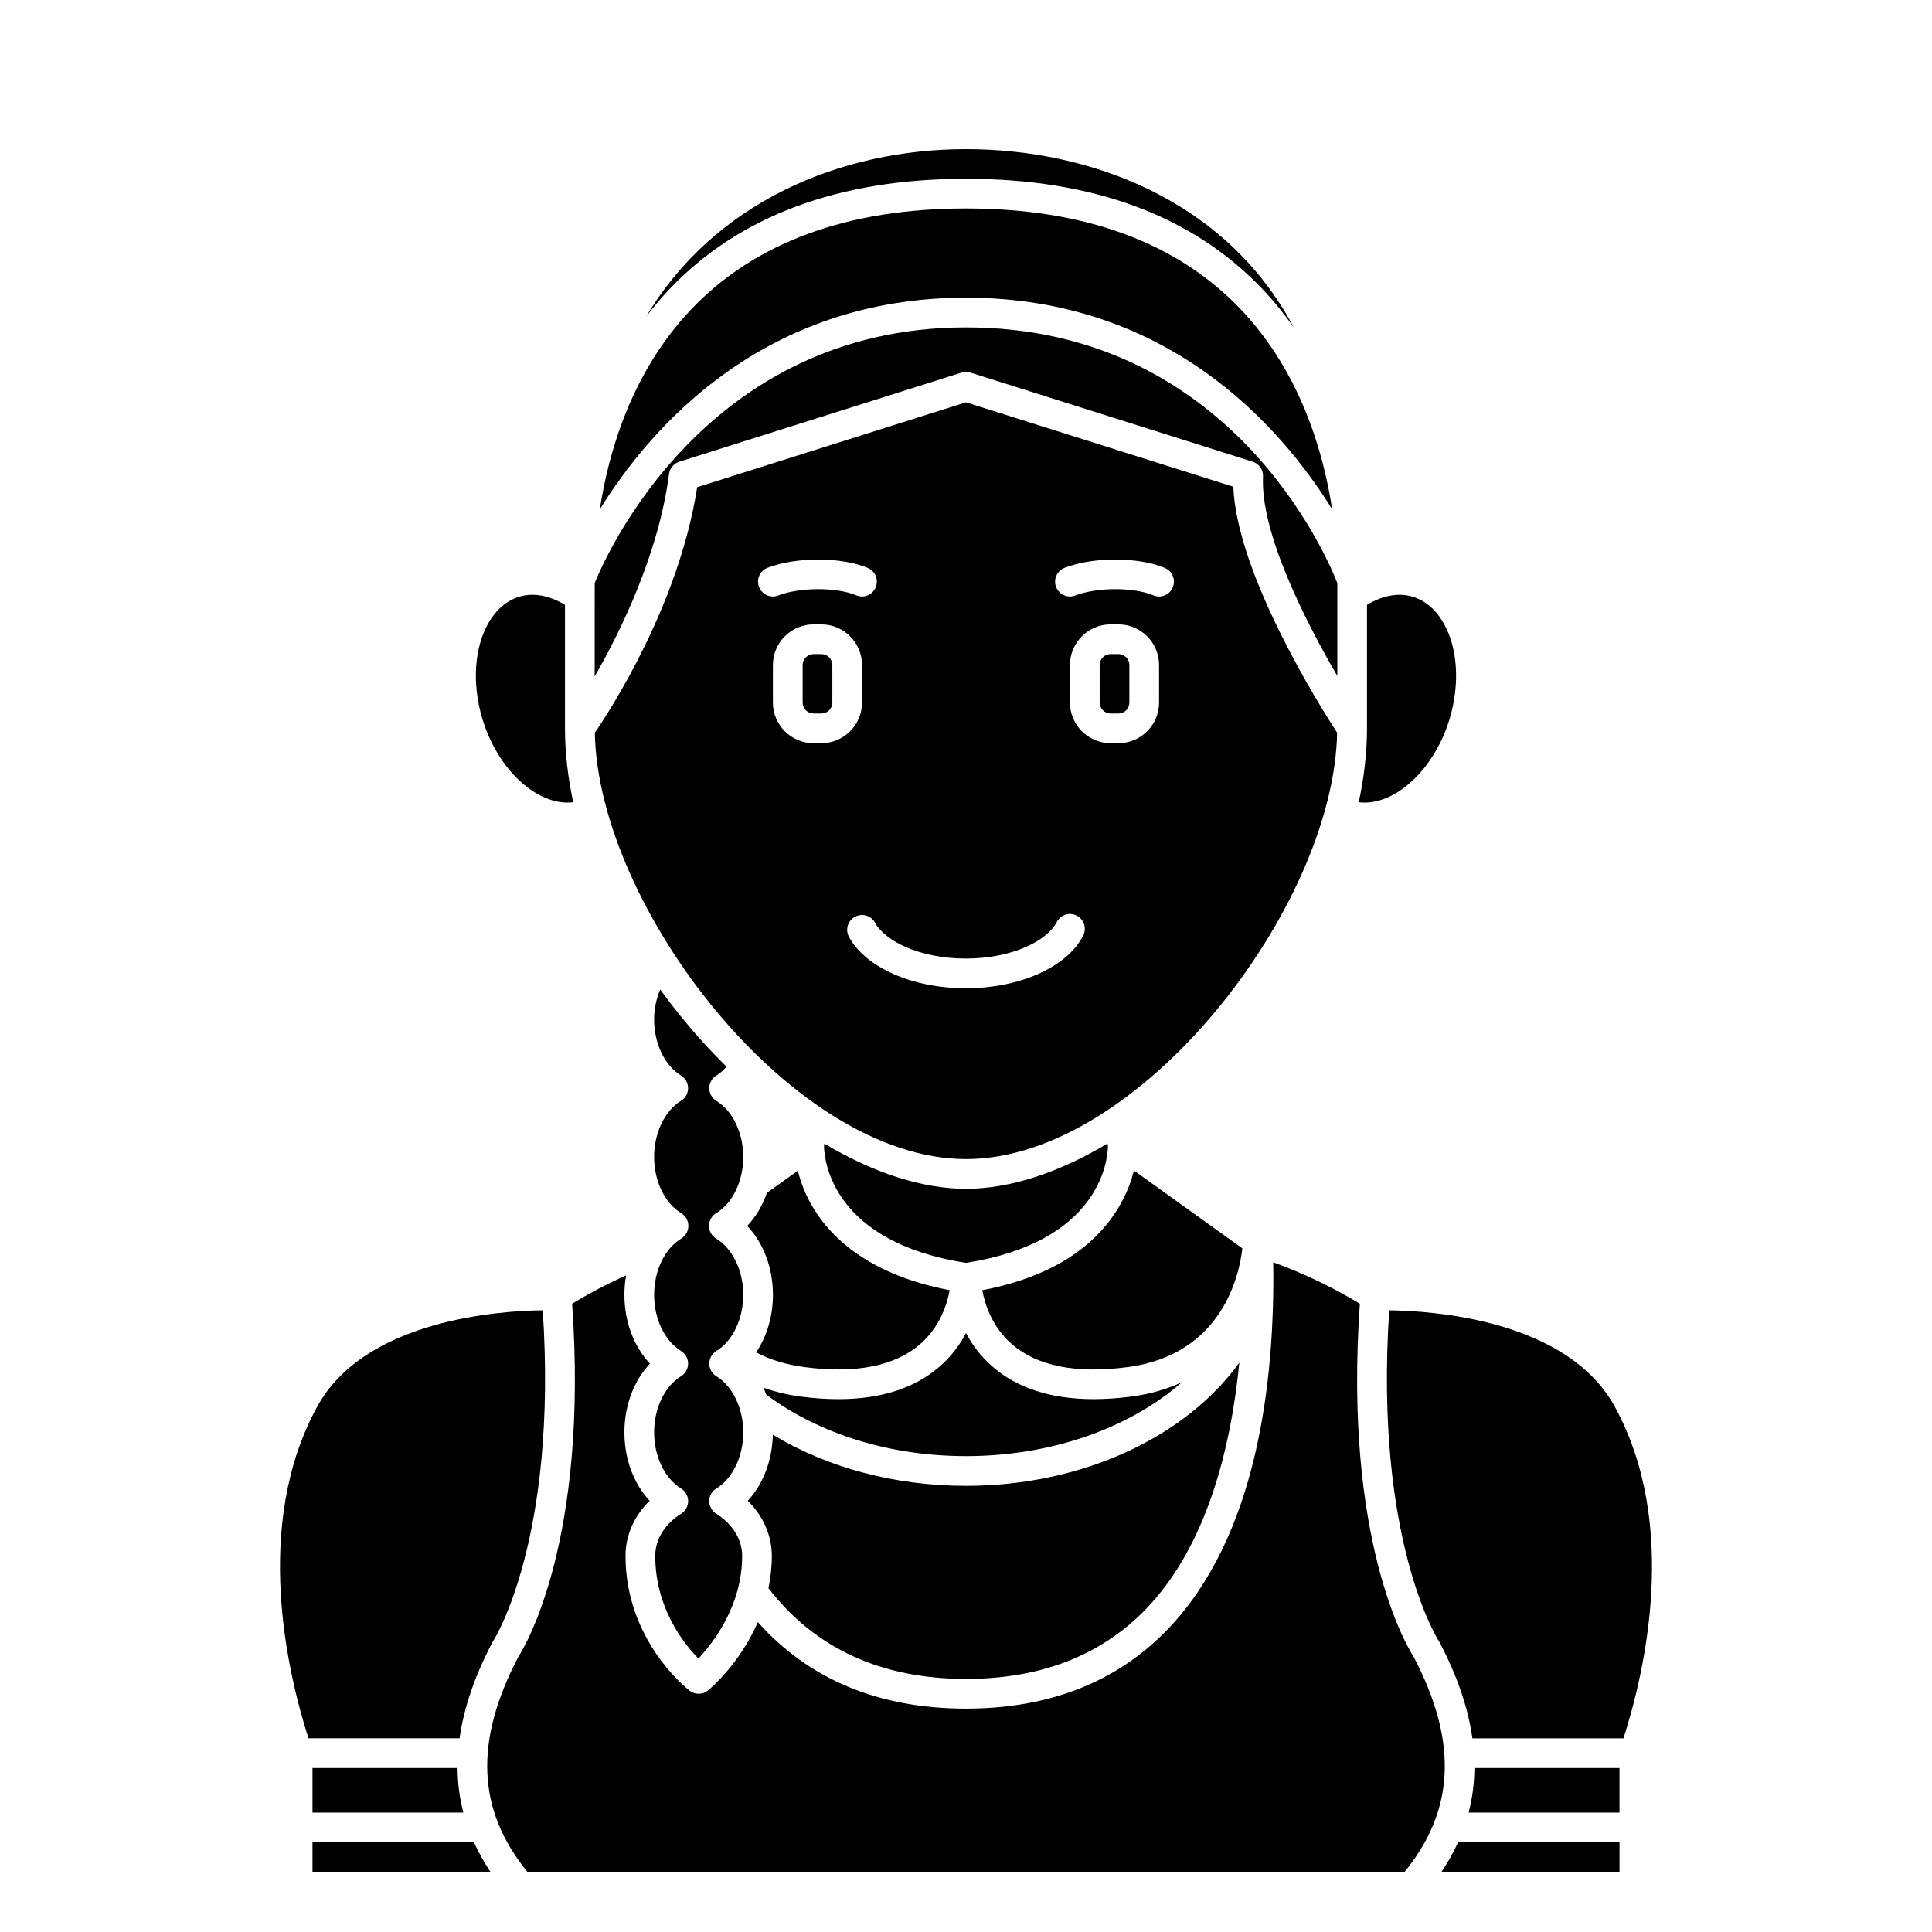
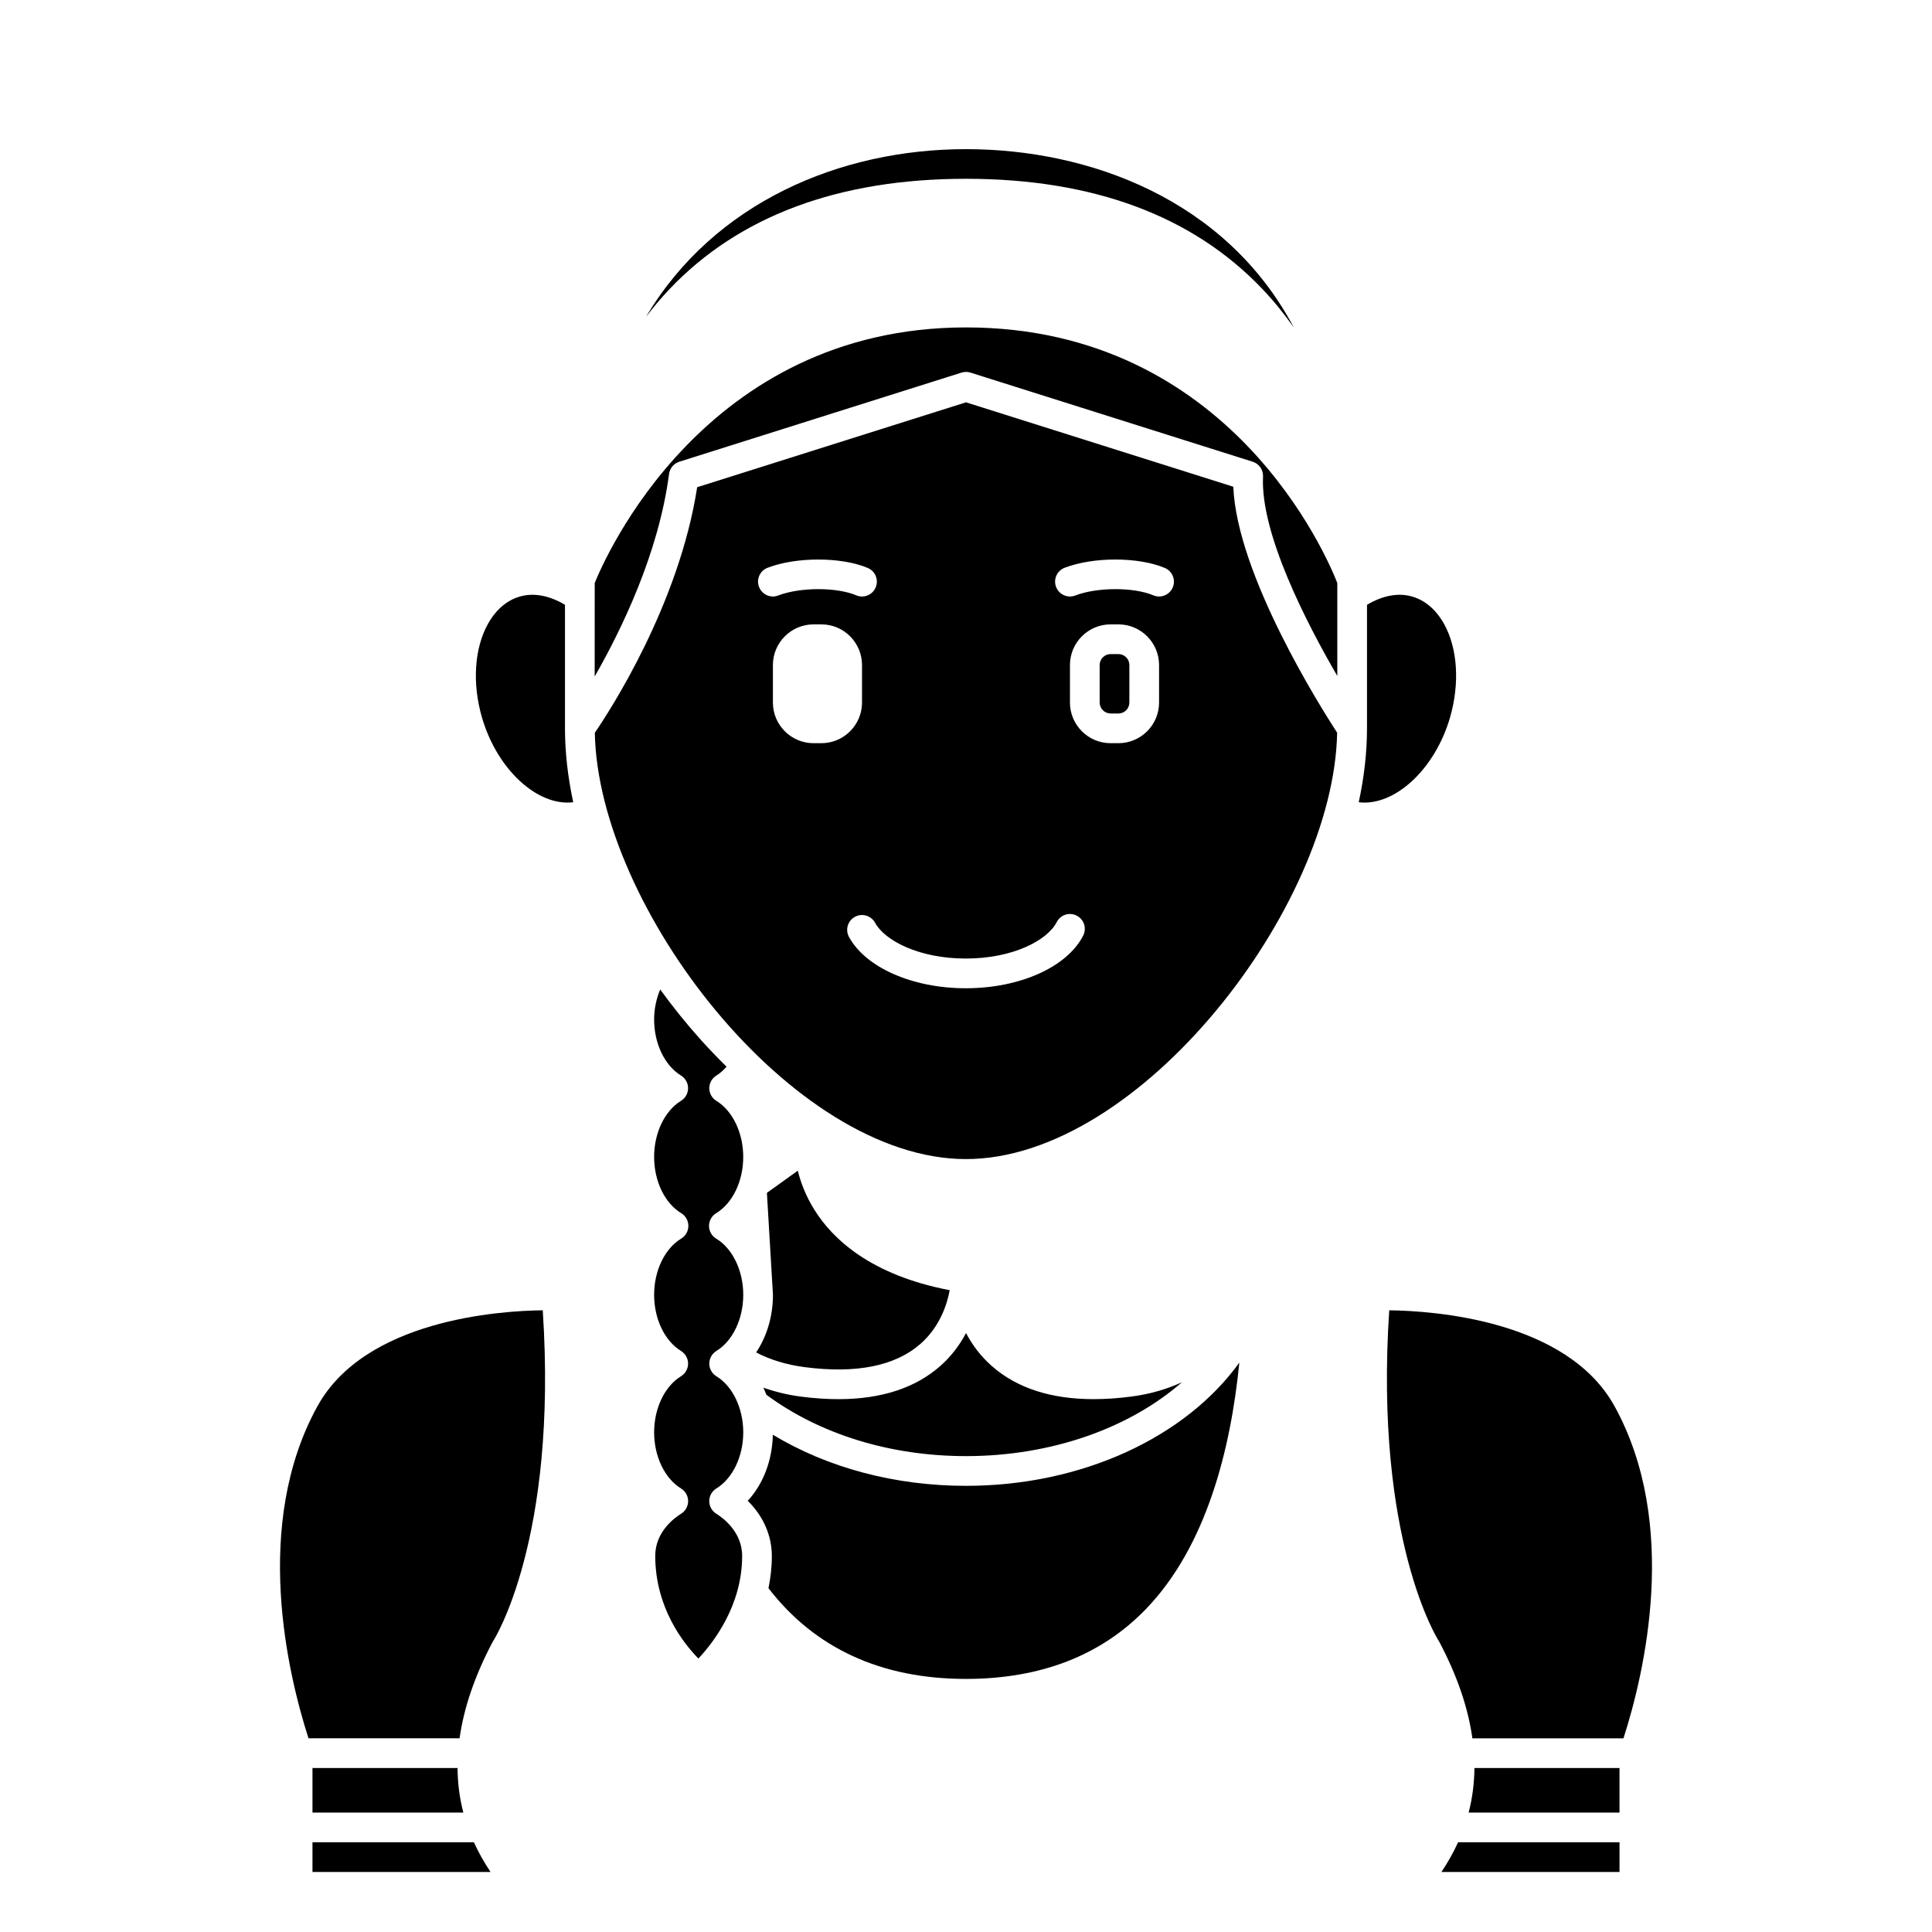
<svg xmlns="http://www.w3.org/2000/svg" fill="#000000" width="800px" height="800px" version="1.1" viewBox="144 144 512 512">
  <g>
-     <path d="m437.61 447.94-0.082-0.906c-12.926 7.738-25.875 12.008-37.531 12.008-11.668 0-24.621-4.262-37.539-11.977l-0.082 0.887c0.113 3.777 2.344 25.223 37.617 30.715 35.242-5.488 37.504-26.891 37.617-30.727z" />
-     <path d="m361.68 317.34h-2.074c-1.602 0-2.898 1.301-2.898 2.898v9.941c0 1.602 1.297 2.902 2.894 2.902h2.074c1.605 0 2.902-1.301 2.902-2.902v-9.941c0-1.598-1.297-2.898-2.898-2.898z" />
-     <path d="m348.84 487.15c0 5.703-1.629 11.031-4.453 15.258 3.75 1.961 8.047 3.269 12.832 3.894 13.637 1.781 23.961-0.277 30.656-6.113 5.242-4.578 7.133-10.609 7.809-14.277-21.031-4.004-31.082-13.66-35.844-21.277-2.363-3.769-3.68-7.41-4.414-10.391l-8.188 5.875c-1.168 3.352-2.934 6.356-5.211 8.758 4.285 4.512 6.812 11.102 6.812 18.273z" />
-     <path d="m444.51 454.2c-2.441 9.613-10.914 26.156-40.195 31.719 0.676 3.66 2.562 9.695 7.809 14.273 6.699 5.84 17.023 7.902 30.656 6.113 25.293-3.301 29.699-24.711 30.461-31.473z" />
+     <path d="m348.84 487.15c0 5.703-1.629 11.031-4.453 15.258 3.75 1.961 8.047 3.269 12.832 3.894 13.637 1.781 23.961-0.277 30.656-6.113 5.242-4.578 7.133-10.609 7.809-14.277-21.031-4.004-31.082-13.66-35.844-21.277-2.363-3.769-3.68-7.41-4.414-10.391l-8.188 5.875z" />
    <path d="m393.15 506.03c-6.625 5.828-15.668 8.762-26.973 8.762-3.156 0-6.484-0.227-9.984-0.684-3.516-0.461-6.801-1.273-9.895-2.363 0.281 0.613 0.551 1.23 0.793 1.875 14.148 10.477 32.867 16.266 52.91 16.266 22.77 0 43.414-7.5 57.227-19.578-3.844 1.758-8.238 3.125-13.418 3.797-3.504 0.457-6.828 0.684-9.984 0.684-11.301 0-20.348-2.934-26.973-8.762-3.094-2.719-5.277-5.773-6.848-8.754-1.578 2.988-3.766 6.039-6.856 8.758z" />
    <path d="m400 191.38c33.695 0 60.125 9.832 78.562 29.227 3.121 3.281 5.871 6.715 8.332 10.219-18.078-34.105-54.445-47.301-86.895-47.301-33.266 0-66.75 14.078-84.797 44.438 1.914-2.512 3.973-4.977 6.234-7.356 18.434-19.395 44.863-29.227 78.562-29.227z" />
    <path d="m528.26 334.18c2.629-9.043 2.043-18.332-1.578-24.848-1.461-2.633-4.133-6.031-8.551-7.269-3.699-1.043-7.848-0.188-11.863 2.223v32.742c0 6.387-0.762 12.945-2.188 19.574 9.398 1.152 20.152-8.594 24.18-22.422z" />
    <path d="m440.4 317.34h-2.074c-1.602 0-2.902 1.301-2.902 2.898v9.941c0 1.602 1.301 2.902 2.898 2.902h2.074c1.602 0 2.898-1.301 2.898-2.902v-9.941c0-1.598-1.297-2.898-2.894-2.898z" />
    <path d="m400 588.93c19.777 0 35.82-6.223 47.664-18.496 16.07-16.645 22.492-42.387 24.773-65.328-14.168 19.676-41.543 32.656-72.438 32.656-18.848 0-36.676-4.789-51.191-13.543-0.141 6.844-2.574 13.129-6.656 17.508 4.07 3.969 6.394 9.172 6.394 14.621 0 3.012-0.344 5.848-0.891 8.539 12.254 15.91 29.828 24.043 52.344 24.043z" />
    <path d="m324.03 266.36 74.785-23.617c0.766-0.242 1.598-0.242 2.371 0l74.785 23.617c1.707 0.539 2.832 2.156 2.746 3.945-0.727 15.012 11.469 38.703 19.684 52.832v-24.633c-2.633-6.762-28.336-67.734-98.398-67.734-69.477 0-95.934 61.598-98.395 67.738l-0.012 24.777c6.988-12.195 16.965-32.598 19.711-53.684 0.203-1.516 1.262-2.777 2.723-3.242z" />
-     <path d="m400 222.89c53.754 0 83.566 34.359 97.035 56.074-2.285-15.004-8.348-36.32-24.227-52.992-16.891-17.73-41.387-26.727-72.809-26.727s-55.918 8.992-72.809 26.727c-15.879 16.672-21.938 37.988-24.227 52.992 13.469-21.719 43.281-56.074 97.035-56.074z" />
    <path d="m226.81 612.54v11.809h39.98c-1-3.828-1.504-7.766-1.535-11.809z" />
    <path d="m333.79 465.51c4.356-2.637 7.176-8.488 7.176-14.91 0-6.371-2.793-12.211-7.121-14.863-1.164-0.715-1.879-1.984-1.879-3.352 0-1.367 0.711-2.637 1.879-3.352 0.977-0.602 1.875-1.418 2.699-2.348-2.231-2.207-4.445-4.484-6.606-6.883-3.965-4.402-7.617-8.941-10.977-13.578-1.012 2.414-1.613 5.109-1.613 7.941 0 6.375 2.793 12.211 7.121 14.863 1.164 0.715 1.879 1.984 1.879 3.352 0 1.371-0.711 2.637-1.879 3.352-4.324 2.652-7.121 8.488-7.121 14.863 0 6.418 2.816 12.273 7.176 14.906 1.18 0.711 1.898 1.992 1.898 3.371s-0.719 2.656-1.898 3.371c-4.356 2.633-7.176 8.484-7.176 14.906 0 6.375 2.793 12.211 7.121 14.867 1.164 0.715 1.879 1.984 1.879 3.352 0 1.371-0.711 2.637-1.879 3.352-4.324 2.652-7.121 8.488-7.121 14.863 0 6.379 2.797 12.219 7.129 14.871 1.164 0.711 1.883 1.984 1.883 3.352 0 1.371-0.707 2.637-1.875 3.356-1.605 0.988-6.84 4.711-6.84 11.137 0 13.719 7.441 23.156 11.434 27.23 4.016-4.266 11.598-14.078 11.598-27.188 0-6.465-5.238-10.188-6.844-11.176-1.164-0.715-1.875-1.988-1.875-3.356 0-1.371 0.711-2.637 1.883-3.352 4.328-2.652 7.129-8.488 7.129-14.871 0-6.371-2.793-12.211-7.121-14.863-1.164-0.715-1.879-1.984-1.879-3.352s0.711-2.637 1.879-3.352c4.324-2.656 7.121-8.492 7.121-14.867 0-6.414-2.816-12.27-7.176-14.906-1.18-0.711-1.898-1.988-1.898-3.367 0.004-1.379 0.715-2.656 1.895-3.371z" />
    <path d="m295.91 356.6c-1.426-6.633-2.184-13.195-2.184-19.578v-32.738c-4.012-2.41-8.164-3.266-11.863-2.223-4.418 1.238-7.09 4.637-8.551 7.269-3.621 6.519-4.207 15.809-1.574 24.848 4.023 13.816 14.766 23.574 24.172 22.422z" />
    <path d="m470.84 272.99-70.844-22.371-71.238 22.496c-4.824 31.152-23.16 59.277-27.125 65.074 0.855 46.078 52.18 112.98 98.363 112.98 46.176 0 97.531-66.93 98.359-113-4.266-6.551-26.578-41.848-27.516-65.176zm-125.69 26.562c-0.781-2.027 0.234-4.305 2.262-5.086 7.629-2.93 19.543-2.91 26.555 0.047 2.004 0.844 2.941 3.152 2.098 5.156-0.848 2.008-3.16 2.949-5.16 2.098-5.223-2.203-14.883-2.18-20.676 0.047-0.465 0.176-0.941 0.266-1.41 0.266-1.566 0.004-3.059-0.961-3.668-2.527zm14.445 41.402c-5.934 0-10.766-4.832-10.766-10.773v-9.941c0-5.938 4.832-10.773 10.766-10.773h2.074c5.941 0 10.773 4.836 10.773 10.773v9.941c0 5.941-4.832 10.773-10.77 10.773zm71.457 50.996c-4.269 8.344-16.777 13.949-31.121 13.949-14.07 0-26.504-5.465-30.938-13.59-1.043-1.91-0.34-4.297 1.57-5.336 1.898-1.043 4.297-0.34 5.336 1.57 2.57 4.715 11.652 9.484 24.027 9.484 12.582 0 21.66-4.859 24.121-9.668 0.988-1.934 3.363-2.699 5.297-1.707 1.93 0.992 2.699 3.359 1.707 5.297zm20.113-61.77c0 5.941-4.836 10.773-10.77 10.773h-2.074c-5.941 0-10.773-4.832-10.773-10.773v-9.941c0-5.938 4.832-10.773 10.77-10.773h2.074c5.938 0 10.773 4.836 10.773 10.773zm3.629-30.512c-0.848 2.008-3.16 2.949-5.16 2.098-5.223-2.203-14.883-2.18-20.676 0.047-0.465 0.176-0.941 0.266-1.41 0.266-1.578 0-3.07-0.961-3.676-2.527-0.781-2.027 0.234-4.305 2.262-5.086 7.629-2.93 19.547-2.91 26.555 0.047 2.008 0.848 2.945 3.156 2.106 5.156z" />
    <path d="m226.81 632.22v7.871h47.188c-1.719-2.574-3.195-5.199-4.41-7.871z" />
    <path d="m274.5 579.22c0.066-0.125 0.137-0.246 0.219-0.367 0.164-0.25 17.129-26.812 13.117-87.613-11.355 0.133-47.062 2.445-59.73 25.457-17.281 31.41-7.828 70.926-2.352 87.969h40.039c1.129-8.051 4.004-16.508 8.707-25.445z" />
    <path d="m533.2 624.35h39.984v-11.809h-38.445c-0.035 4.043-0.539 7.977-1.539 11.809z" />
    <path d="m526 640.09h47.188v-7.871h-42.781c-1.215 2.672-2.688 5.297-4.406 7.871z" />
    <path d="m571.89 516.7c-12.668-23.023-48.375-25.324-59.73-25.457-4.012 60.801 12.953 87.359 13.125 87.625 0.074 0.109 0.148 0.234 0.211 0.355 4.707 8.938 7.578 17.398 8.703 25.449h40.039c5.484-17.043 14.934-56.566-2.348-87.973z" />
-     <path d="m518.62 583.05c-1.828-2.832-18.629-30.977-14.242-93.543-7.199-4.375-14.895-8.055-22.961-10.984 0.488 31.949-4.348 72.789-28.078 97.375-13.395 13.867-31.34 20.902-53.336 20.902-23.086 0-41.602-7.723-55.172-22.922-4.828 11.125-12.707 17.703-13.184 18.094-0.723 0.59-1.609 0.891-2.496 0.891-0.844 0-1.684-0.27-2.391-0.812-0.691-0.531-16.992-13.25-16.992-35.754 0-5.434 2.32-10.617 6.391-14.578-4.207-4.508-6.684-11.043-6.684-18.129 0-7.133 2.512-13.707 6.766-18.215-4.254-4.512-6.766-11.086-6.766-18.219 0-1.758 0.156-3.488 0.449-5.156-4.953 2.211-9.73 4.719-14.305 7.5 4.394 62.574-12.414 90.723-14.242 93.559-11.762 22.438-10.977 40.617 2.418 57.043h232.41c13.395-16.43 14.18-34.609 2.418-57.051z" />
  </g>
</svg>